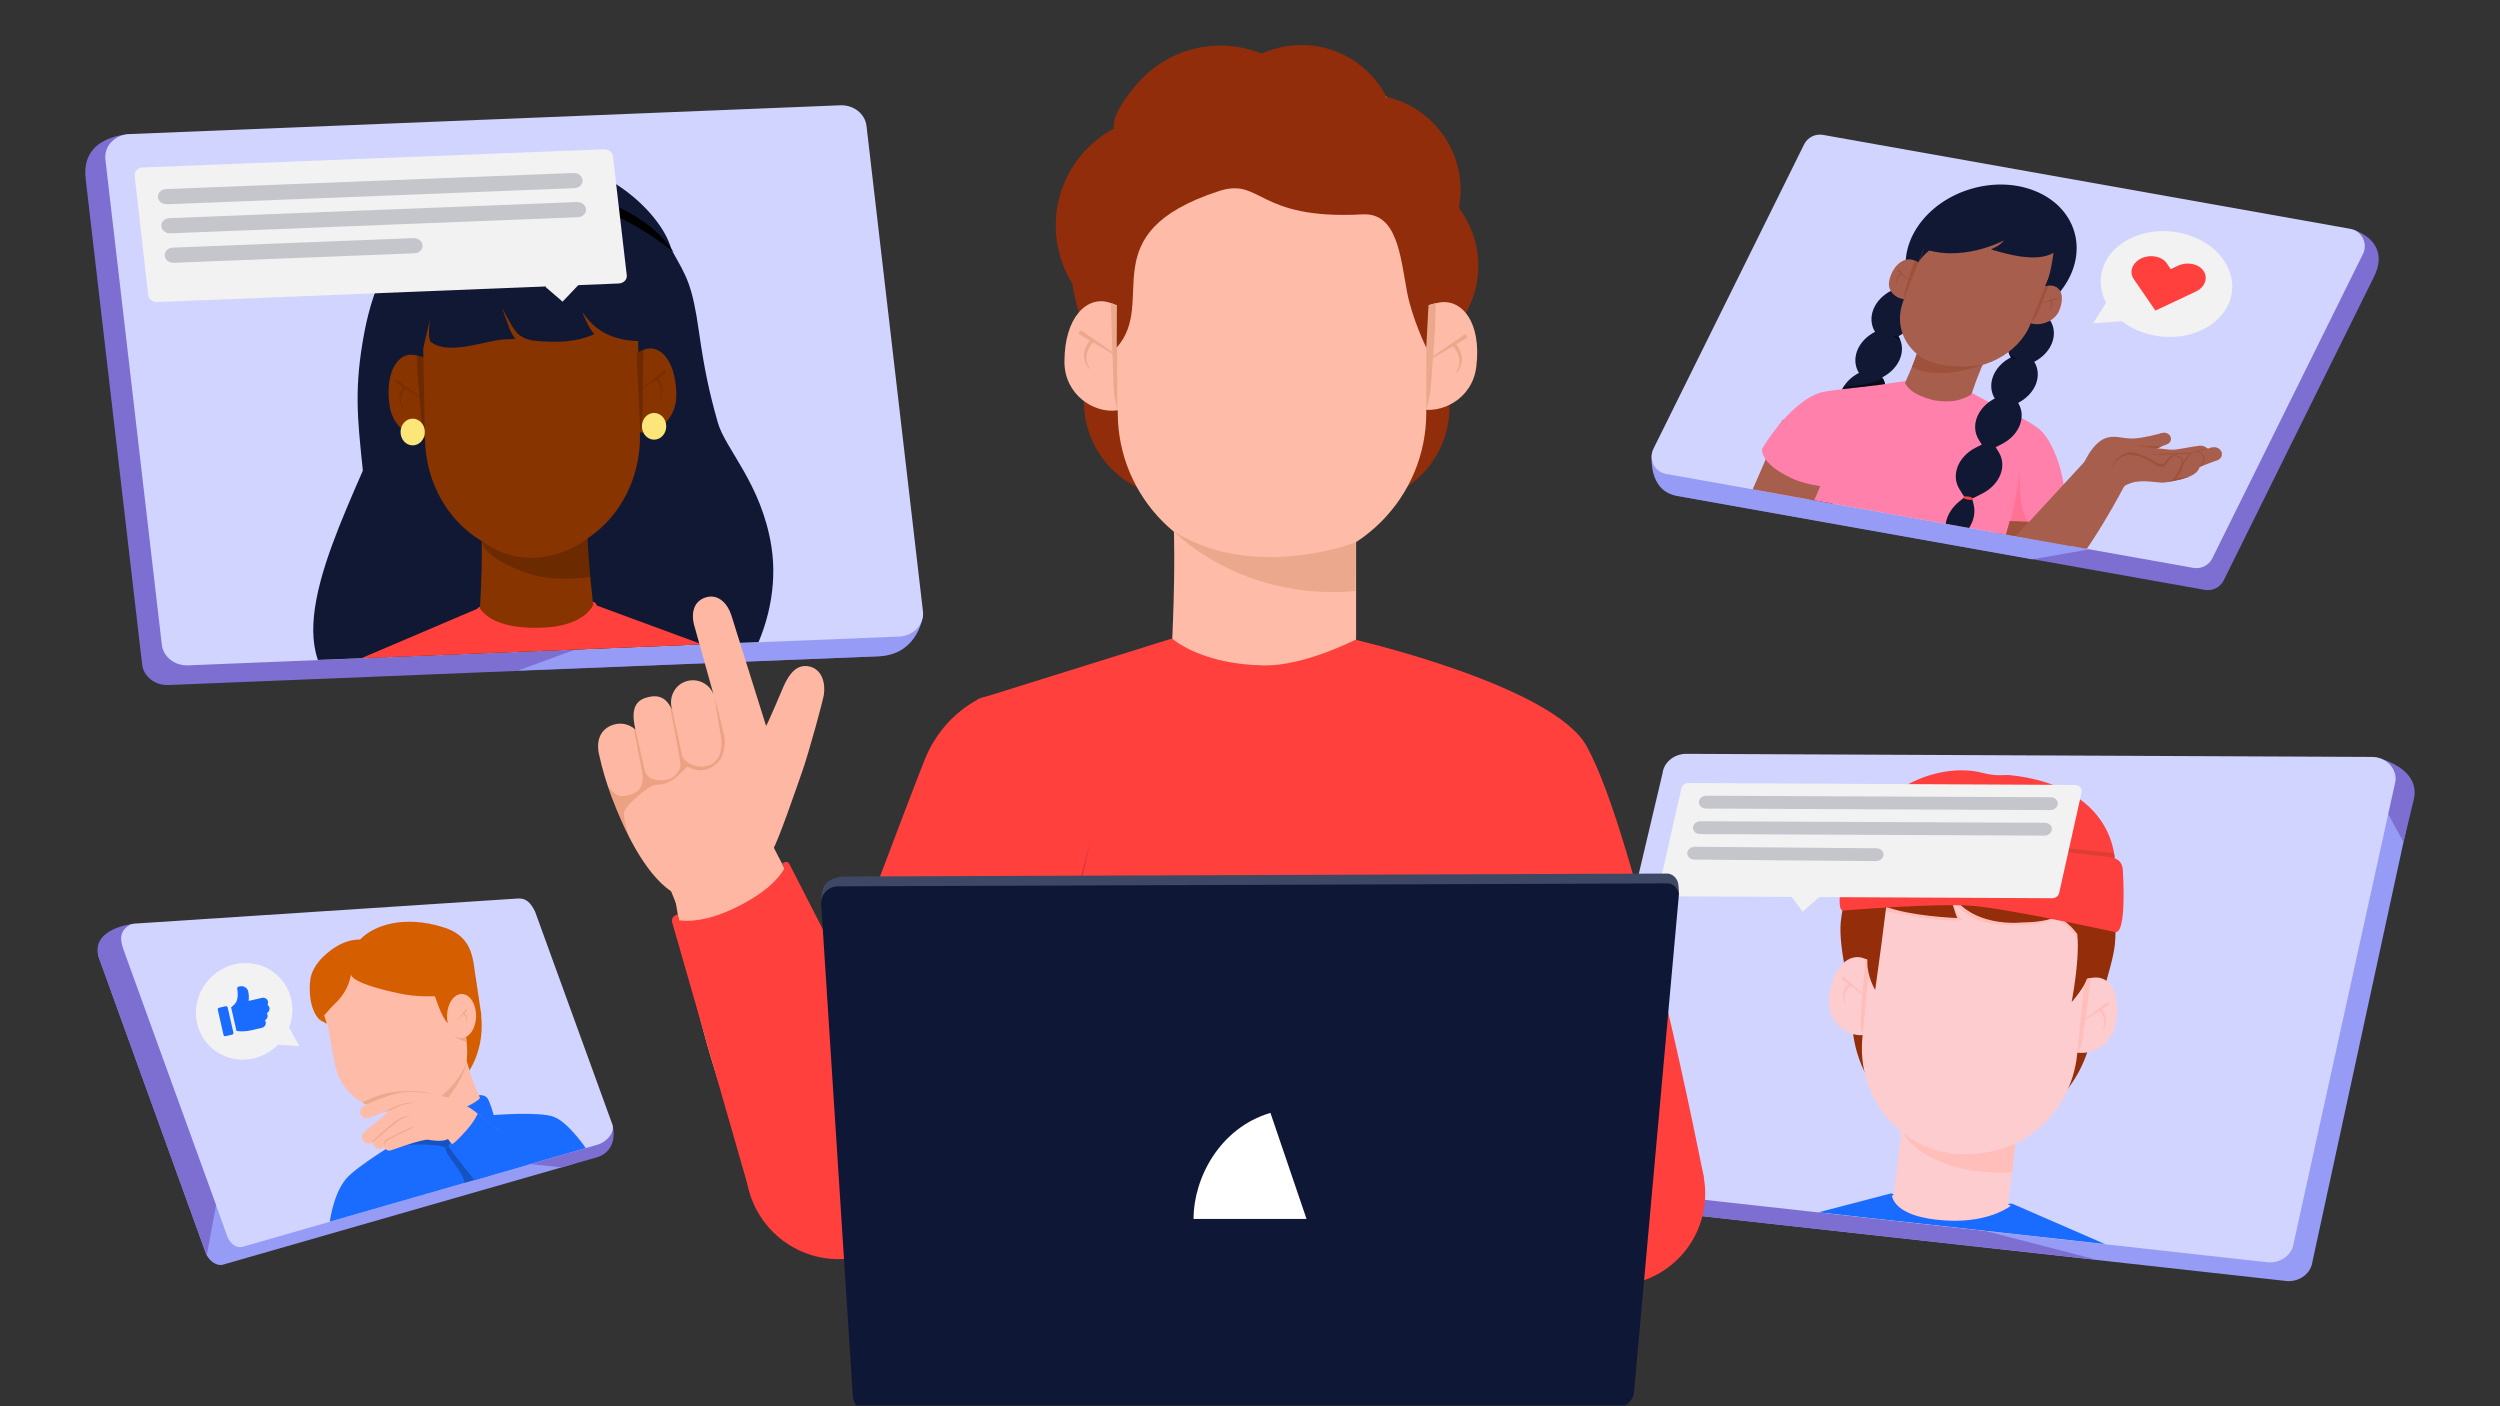
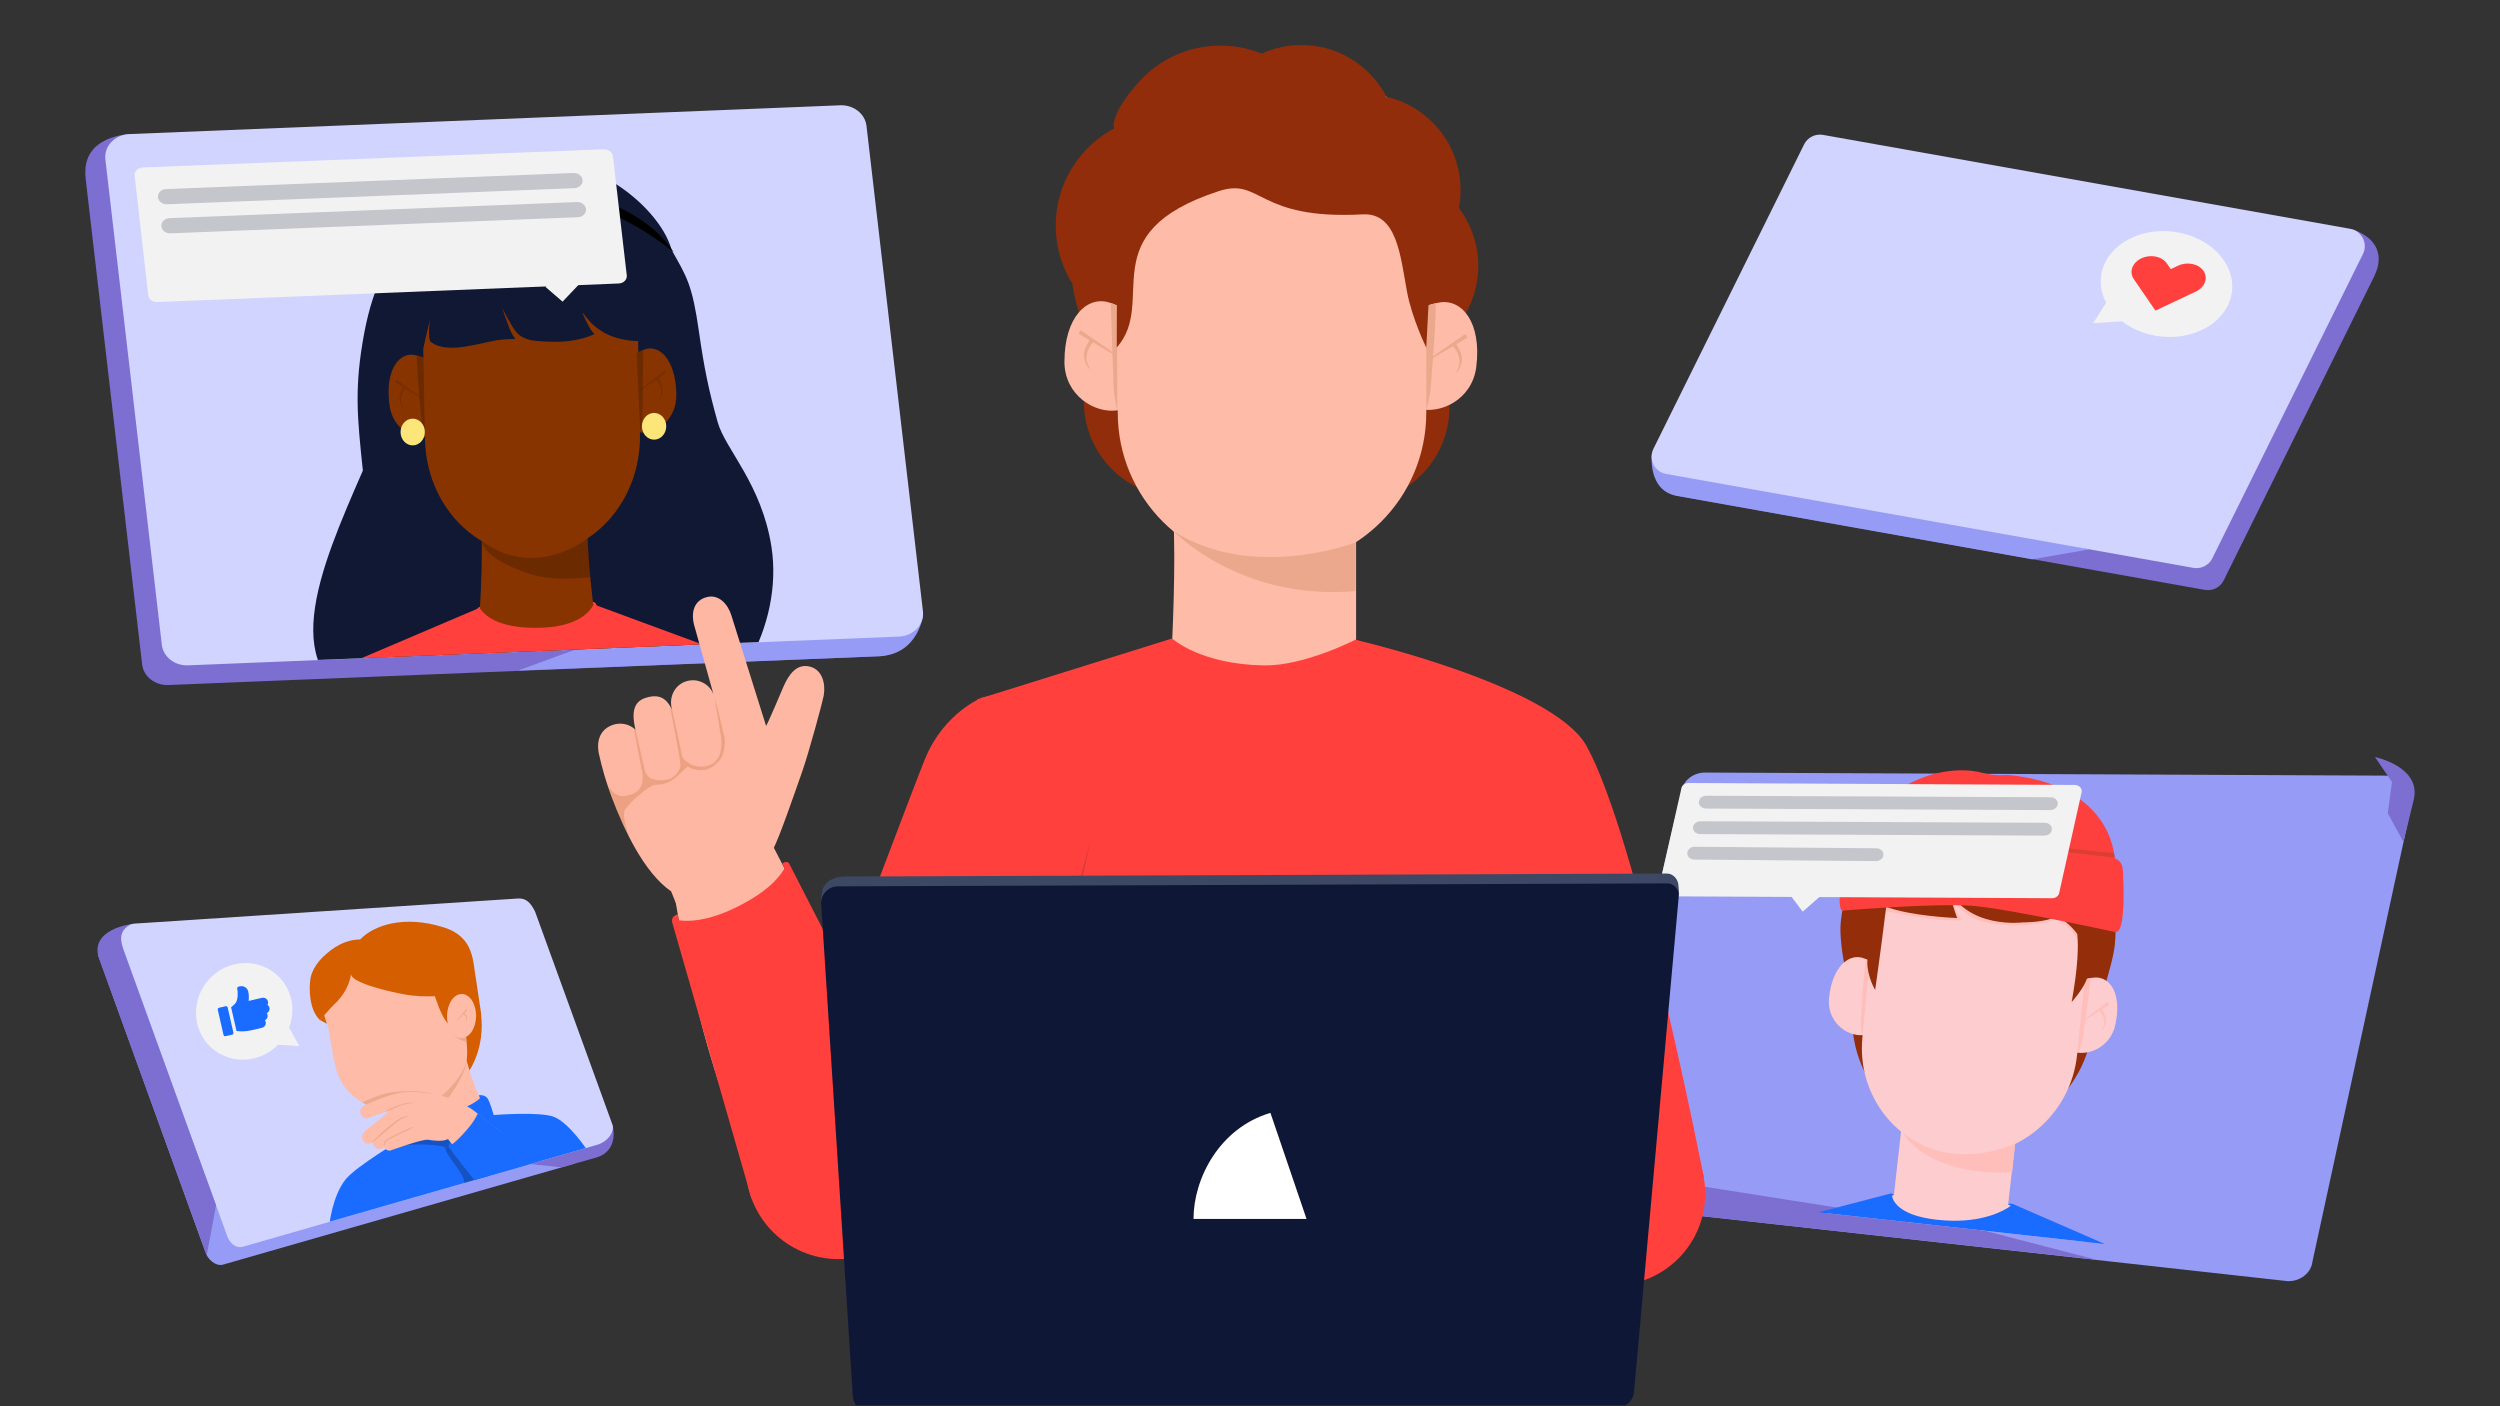
<svg xmlns="http://www.w3.org/2000/svg" id="Layer_4" viewBox="0 0 1335.06 750.97">
  <rect x="0" y="0" width="1335.06" height="750.97" fill="#333333" stroke="none" />
  <defs>
    <style>.cls-1{clip-path:url(#clippath);}.cls-2{fill:none;}.cls-2,.cls-3,.cls-4,.cls-5,.cls-6,.cls-7,.cls-8,.cls-9,.cls-10,.cls-11,.cls-12,.cls-13,.cls-14,.cls-15,.cls-16,.cls-17,.cls-18,.cls-19,.cls-20,.cls-21,.cls-22,.cls-23,.cls-24,.cls-25,.cls-26,.cls-27,.cls-28,.cls-29,.cls-30,.cls-31,.cls-32,.cls-33,.cls-34,.cls-35,.cls-36,.cls-37,.cls-38,.cls-39{stroke-width:0px;}.cls-40{opacity:.1;}.cls-3,.cls-4,.cls-5,.cls-6,.cls-41,.cls-39{opacity:.2;}.cls-3,.cls-9,.cls-14{fill:#101834;}.cls-4,.cls-20{fill:#ac5000;}.cls-5{fill:#603813;}.cls-6,.cls-31{fill:#ff403d;}.cls-7{opacity:.5;}.cls-42{clip-path:url(#clippath-1);}.cls-43{clip-path:url(#clippath-4);}.cls-44{clip-path:url(#clippath-3);}.cls-45{clip-path:url(#clippath-2);}.cls-9{opacity:.3;}.cls-10{fill:#f2f2f2;}.cls-11{fill:#3d4964;}.cls-12{fill:#196cff;}.cls-13{fill:#0f1736;}.cls-15{fill:#d1d4ff;}.cls-16{fill:#d4393b;}.cls-17{fill:#cfd2fc;}.cls-18{fill:#d55e00;}.cls-19{fill:#a85e4d;}.cls-21{fill:#9f523b;}.cls-22{fill:#912d0b;}.cls-23{fill:#969cf5;}.cls-24{fill:#7d6ed1;}.cls-25{fill:#873401;}.cls-26{fill:#fdb7a3;}.cls-27{fill:#ff80ab;}.cls-28{fill:#fde679;}.cls-29{fill:#932d0a;}.cls-30{fill:#fff;}.cls-32{fill:#fdacce;}.cls-33{fill:#fcccce;}.cls-34{fill:#ffbeba;}.cls-35{fill:#ed7fa9;}.cls-36{fill:#eca88c;}.cls-37{fill:#fd403d;}.cls-38{fill:#fdbba8;}</style>
    <clipPath id="clippath">
      <rect class="cls-2" x="-.1" y=".07" width="1335.23" height="750.38" />
    </clipPath>
    <clipPath id="clippath-1">
      <path class="cls-2" d="m480.04,339.86l-379.59,15.37c-7.13.29-13.28-4.52-14.03-10.97L56.27,85.21c-.82-7.03,5.05-13.23,12.83-13.55l379.59-15.37c7.13-.29,13.28,4.52,14.03,10.97l30.15,259.05c.82,7.03-5.05,13.23-12.83,13.55Z" />
    </clipPath>
    <clipPath id="clippath-2">
-       <path class="cls-2" d="m1255.09,122.19l-281.57-50.16c-4.12-.73-8.23,1.34-10.09,5.09l-80.46,162.53c-2.78,5.63.61,12.35,6.79,13.45l281.57,50.16c4.12.73,8.23-1.34,10.09-5.09l80.46-162.53c2.78-5.63-.61-12.35-6.79-13.45Z" />
+       <path class="cls-2" d="m1255.09,122.19l-281.57-50.16c-4.12-.73-8.23,1.34-10.09,5.09l-80.46,162.53c-2.78,5.63.61,12.35,6.79,13.45c4.12.73,8.23-1.34,10.09-5.09l80.46-162.53c2.78-5.63-.61-12.35-6.79-13.45Z" />
    </clipPath>
    <clipPath id="clippath-3">
      <path class="cls-2" d="m850.85,634.07l360.71,39.99c6.79.27,12.63-4.3,13.35-10.43l28.69-246.46c.78-6.69-4.81-12.59-12.2-12.89l-340.23-1.65c-6.79-.27-12.63,4.3-13.35,10.43l-49.17,208.12c-.78,6.69,4.81,12.59,12.2,12.89Z" />
    </clipPath>
    <clipPath id="clippath-4">
      <path class="cls-2" d="m317.41,611.78l-187.68,53.95c-4.53,1.52-7.82-2.97-8.91-6.97l-56.73-156.95c-.52-4.47,3.21-8.41,8.15-8.61l203.69-13.35c4.53-.18,7.02,1.18,9.78,6.95l41.5,114.27c.87,3.99-2.94,9.07-9.79,10.7Z" />
    </clipPath>
  </defs>
  <g class="cls-1">
    <path class="cls-24" d="m469.53,350.45l-379.59,15.37c-7.13.29-13.28-4.52-14.03-10.97L45.76,95.66c-.82-7.03,5.05-13.24,12.83-13.55l379.59-15.37c7.13-.29,13.28,4.52,14.03,10.97l30.15,259.2c.82,7.03-5.05,13.24-12.83,13.55Z" />
    <path class="cls-24" d="m69.09,71.66s-25.16.65-23.43,22.2l23.43-22.2Z" />
    <path class="cls-23" d="m492.89,327.65c.45.06-2.11,21.91-23.36,22.8l-192.93,7.65,31.35-11.46,184.94-18.99Z" />
    <path class="cls-15" d="m480.04,339.94l-379.59,15.37c-7.13.29-13.28-4.52-14.03-10.97L56.27,85.15c-.82-7.03,5.05-13.24,12.83-13.55l379.59-15.37c7.13-.29,13.28,4.52,14.03,10.97l30.15,259.2c.82,7.03-5.05,13.24-12.83,13.55Z" />
    <g class="cls-42">
      <path class="cls-14" d="m355.65,390.66c35.76-8.98,62.91-56.38,56.32-98.67-5.22-33.53-24.6-52.07-28.65-66.35-4.94-17.41-7.41-29.94-9.98-47.96-3.66-25.74-6.46-29.63-14.66-44.13-6.71-25.45-52.12-58.05-75.39-40.09-.04.06-.11-.07-.15,0-20.35-10.41-46.73,3.06-59.32,19.23-6.56,8.43-14.61,25.79-14.61,25.79,0,0-9.44,11.39-14.66,39.18-5.54,29.47-3.71,45.53-.77,73.64-23.05,52.84-48.56,110.84,6.28,126.33-.55,2.44,155.58,13.01,155.58,13.01Z" />
      <ellipse class="cls-14" cx="283.91" cy="172.83" rx="67.47" ry="74.27" />
      <path class="cls-8" d="m269.14,107.36s-30.37.64-59.56,31.05c0,0,17.06-28.61,58.92-36.74l.64,5.69Z" />
      <path class="cls-8" d="m297.18,106.77l.36-5.82s43.92,5.31,62.25,33.8c0,0-30.81-26.48-62.62-27.98Z" />
      <path class="cls-25" d="m255.7,135.77h-.09c-17.23,2.45-30.22,18.76-29.84,38.26l1.18,60.56c.68,34.89,26.93,62.57,58.63,61.82h0c31.7-.75,56.85-29.65,56.17-64.54l-1.27-64.79c-.36-18.39-14.2-32.98-30.91-32.59l-53.89,1.28Z" />
      <path class="cls-25" d="m361.19,210.52c.26,13.57-10.72,21.63-19.45,20.35-8.73-1.27-13.5-8.49-11.88-21.95,1.62-13.46,5.89-19.24,14.25-22.29,8.1-2.95,16.73,5.51,17.08,23.89Z" />
      <path class="cls-25" d="m207.97,216.21c1.77,13.44,13.81,19.39,22.23,16.55,8.42-2.84,12.05-10.82,8.44-23.81-3.61-12.98-8.69-17.91-17.39-19.41-8.43-1.44-15.68,8.47-13.28,26.66Z" />
      <g class="cls-40">
        <path class="cls-8" d="m351.65,201.95c1.15,2.1,3.79,5.57.89,10.86l-.62,1.11h0l.2-1.18c2.61-4.75-1.33-9.75-1.76-9.9l-8.01,5.48-.24-.43,12.53-9.96c.46-.34,1.21,1.14.81,1.43l-3.79,2.59Z" />
      </g>
      <path class="cls-39" d="m343.49,186.86c-1.14.42-2.54,1.19-3.53,1.72l1.97,42.46.57-3.62c.38-2.44.59-4.91.62-7.38l.24-21.29.13-11.89Z" />
      <g class="cls-40">
        <path class="cls-8" d="m215.23,206.77c-1.07,2.15-3.57,5.74-.46,10.89l.66,1.08h0l-.24-1.16c-2.79-4.62.94-9.8,1.37-9.98l8.22,5.1.22-.44-12.91-9.35c-.47-.32-1.17,1.2-.75,1.46l3.89,2.41Z" />
      </g>
      <path class="cls-39" d="m222.53,189.8c1.53.32,2.56.63,3.57,1.12l.83,42.49-.87-3.21c-.48-2.42-.99-4.86-1.11-7.34l-1.84-21.63-.57-11.43Z" />
      <path class="cls-14" d="m342.29,182.19c-19.47-.1-27.05-9.54-31.08-15.27l-.03-.03s-.28.14,1.44,3.74c1.23,2.6,2.87,5.91,4.78,7.73,0,0-6.97,3.82-18.65,4.1-10.33.24-15.5-.87-15.5-.87-8.15-2.03-9.06-6.36-14.96-16.81l-.09-.16s2.24,6.61,3.85,10.71c.97,2.47,2.25,4.47,3.1,5.69h0s-4.12.14-4.12.14c-.71.02-1.61.08-2.64.16-10.4.81-28.92,8.71-38.51,1.13-1.62-2.4-.27-11.95-.27-11.95l-3.61,15.7-3.87-16.81h-.01s7.26-40.31,7.26-40.31l104.06-2.56,16.62,39.84-7.79,15.83Z" />
      <path class="cls-28" d="m297.16,106.69s-3.54-1-14.02-.76-14.01,1.43-14.01,1.43c0,0-.57-1.27-.92-5.95-.27-3.7.69-5.78.69-5.78,0,0,6.34-3.03,13.96-3.21,6.17-.15,14.06,2.2,14.06,2.2,0,0,.86,3.62.93,5.64.18,4.96-.69,6.44-.69,6.44Z" />
      <ellipse class="cls-28" cx="349.3" cy="227.65" rx="6.49" ry="7.14" />
      <ellipse class="cls-28" cx="220.39" cy="230.7" rx="6.49" ry="7.14" />
      <path class="cls-25" d="m198.27,354.02l57.97-28.44.02-.37c.89-13.83,1.21-27.7.94-41.58l-.41-21.37,56.3,1.88.17,8.46c.33,17.1,1.55,34.16,3.64,51.09l59.84,23.7-178.47,6.62Z" />
      <path class="cls-39" d="m257.32,288.98s-.42,8.88,25.67,17.54c13.31,4.42,32.31,1.63,32.31,1.63l-1.52-20.63s-27.47,22.43-56.46,1.46Z" />
      <path class="cls-31" d="m254.82,325.14l-70.08,29.86,199.13-7.6-65.15-24.04s-.59-2-2.15-1.93c.02-.09.18,1.52.27,1.67-2.1,3.75-8.45,11.95-29.74,12.17-22.63.23-28.53-7.45-30.71-10.21-.1-.16.02-.98,0-1-1.05.17-1.57,1.08-1.57,1.08Z" />
    </g>
    <path class="cls-24" d="m1261.19,133.94l-281.57-50.16c-4.12-.73-8.23,1.34-10.09,5.09l-80.46,162.53c-2.78,5.63.61,12.35,6.79,13.45l281.57,50.16c4.12.73,8.23-1.34,10.09-5.09l80.46-162.53c2.78-5.63-.61-12.35-6.79-13.45Z" />
    <path class="cls-23" d="m882.11,242.83s-2.24,19.36,13.57,22.01l189.49,33.84,30.54-5.3-225.8-47.79-7.8-2.76Z" />
    <path class="cls-24" d="m1268.56,145.86s8.44-15.89-12.04-23.3l.17,11.91,11.87,11.4Z" />
    <path class="cls-15" d="m1255.09,122.19l-281.57-50.16c-4.12-.73-8.23,1.34-10.09,5.09l-80.46,162.53c-2.78,5.63.61,12.35,6.79,13.45l281.57,50.16c4.12.73,8.23-1.34,10.09-5.09l80.46-162.53c2.78-5.63-.61-12.35-6.79-13.45Z" />
    <g class="cls-45">
      <path class="cls-14" d="m1077.98,197.43l8.14-4.11c9.51-4.8,13.42-14.76,8.72-22.24l-4.02-6.4-8.14,4.11c-9.51,4.8-13.42,14.76-8.72,22.24l4.02,6.4Z" />
      <path class="cls-14" d="m1005.44,183.78l8.19-4.14c9.49-4.79,13.38-14.72,8.69-22.17l-4.05-6.44-8.19,4.14c-9.49,4.79-13.38,14.72-8.69,22.17l4.05,6.44Z" />
      <path class="cls-14" d="m996.84,205.72l8.19-4.14c9.49-4.79,13.38-14.72,8.69-22.17l-4.05-6.44-8.19,4.14c-9.49,4.79-13.38,14.72-8.69,22.17l4.05,6.44Z" />
      <path class="cls-14" d="m988.24,227.66l8.19-4.14c9.49-4.79,13.38-14.72,8.69-22.17l-4.05-6.44-8.19,4.14c-9.49,4.79-13.38,14.72-8.69,22.17l4.05,6.44Z" />
      <path class="cls-13" d="m977.9,254.02l14.1-7.12c6.22-3.14,8.78-9.65,5.7-14.54l-6.97-11.09-14.1,7.12c-6.22,3.14-8.78,9.65-5.7,14.54l6.97,11.09Z" />
      <ellipse class="cls-14" cx="1063.31" cy="136.8" rx="46.28" ry="37.5" transform="translate(3.74 300.05) rotate(-16.09)" />
      <path class="cls-19" d="m1087.36,233.65l-36.01-18.23h0c2.8-9.55,5.35-16.31,9.72-25.58l1.85-3.94-35.61-7.92-2.7,8.1c-2.45,7.36-4.33,11.97-7.71,19.14l-1.61,3.4-41.64,3.62,52.44,19.49,61.27,1.9Z" />
      <path class="cls-19" d="m1052.44,118.31h-.05c-10.56-.98-21.32,4.95-24.86,13.98l-11,28.06c-6.34,16.17,3.69,32.12,22.4,35.64h0c18.71,3.52,39.01-6.73,45.35-22.9l11.77-30.02c3.34-8.52-1.94-16.93-11.8-18.79l-31.8-5.98Z" />
      <path class="cls-19" d="m1099.78,165.62c-2.47,6.29-10.45,8.66-15.32,7.01-4.87-1.65-6.27-5.56-2.72-11.57,3.55-6.01,7.16-8.15,12.65-8.54,5.31-.37,8.73,4.58,5.39,13.09Z" />
      <path class="cls-19" d="m1008.97,149.57c-1.56,6.41,4.34,10.62,9.82,10.34,5.48-.28,9.15-3.52,9.54-9.94.39-6.42-1.63-9.32-6.44-11.06-4.66-1.69-10.81,1.99-12.92,10.67Z" />
      <path class="cls-14" d="m1092.13,152.79c2.34,1.52,13.54-13.54,13.54-13.54h0s1.83-14.49,1.83-14.49l-65-18.87s-14.51,23.38-14.51,23.38c.39.15-3.77,2.41-3.36,2.58,21.99,9.33,45.5-3.47,45.5-3.47,0,0,.15.1-1.6,1.71-1.26,1.17-3.74,2.39-5.29,3.09,8.3,2.52,24.36,7.17,33.39,1.83,0,0-1.78,14.05-4.5,17.78Z" />
      <path class="cls-21" d="m1095.84,160.51c.27,1.11,1.15,3.03-1.58,5.11l-.58.43h0l.34-.52c2.44-1.87,1.11-4.65.88-4.78l-5.75,1.55-.06-.23,9.26-3.06c.33-.1.49.67.2.76l-2.72.73Z" />
      <path class="cls-21" d="m1093.98,152.56c-.75.05-1.04.12-1.72.24l-7.87,19.88s1.32-1.5,3.1-4.26c.98-1.52,6.49-15.86,6.49-15.86Z" />
      <path class="cls-21" d="m1015.04,146.1c-1.04.86-3.2,2.21-2.37,4.96l.18.58h0l.08-.57c-.74-2.47,2.44-4.4,2.73-4.43l3.83,3.35.22-.17-5.75-5.89c-.21-.2-.92.41-.72.58l1.81,1.59Z" />
-       <path class="cls-21" d="m1022.59,139.17c.83.33,1.38.6,1.88.95l-7.72,19.68s.15-2.46.38-3.6c1.33-6.42,5.46-17.03,5.46-17.04Z" />
      <path class="cls-21" d="m1020.98,196.03c1.12-2.37,2.64-7.06,2.64-7.06,0,0,8.48,9.43,35.15,5.92,0,0-22.17,9.02-37.79,1.14Z" />
      <path class="cls-13" d="m969.01,276.71c9.4-4.32,14.56-13.3,12.31-21.43l-1.62-5.84-5.66,4.47c-7.88,6.22-9.99,15.78-5.03,22.8" />
      <path class="cls-35" d="m976.08,252.34l4.62.87s.23-.03.37-.38c.11-.29-.04-.46-.04-.46l-4.62-.87s-.2.07-.32.39c-.14.36,0,.45,0,.45Z" />
      <path class="cls-14" d="m1034.49,130.45s-7.66,5.28-10.02,9.67l4.52-11.53,5.51,1.86Z" />
      <path class="cls-19" d="m1108.43,307.89l-11.31-64.31-34.82,1.57c-3.48,23.07,11.13,70.29,11.13,70.29l35-7.56Z" />
      <path class="cls-27" d="m942.09,275.45l29.94-65.31,45.65-6.7-.47.94c2.58,4.84,7.73,7.36,15.94,9.49h0c9.14,1.28,14.06-.02,19.58-3.16l.32-.88,34.17,18.42-22.03,79.04" />
      <path class="cls-19" d="m954.16,305.86c4.14-18.17,32.1-77.4,32.1-77.4l-34.14-4.31-2.6,3.79c-7.41,23.45-28.19,60.37-32.05,85.04" />
      <path class="cls-27" d="m1058.29,277.69l5.38-61.5s21.55,8.08,27.43,14.98c7.16,8.4,13.08,28.02,10.73,37.21-1.02,1.71,1.72,7.17-16.35,10.31l-27.19-1Z" />
      <path class="cls-27" d="m977.78,260.22l23.56-54.37s-21.32,2.16-28.19,3.51c-17.23,4.61-32.06,30.17-32.06,30.17,0,0-2.27,7.52,16.03,16.03,8.48,3.94,20.66,4.66,20.66,4.66Z" />
      <path class="cls-14" d="m1069.38,219.37l8.14-4.11c9.51-4.8,13.42-14.76,8.72-22.24l-4.02-6.4-8.14,4.11c-9.51,4.8-13.42,14.76-8.72,22.24l4.02,6.4Z" />
      <path class="cls-14" d="m1060.78,241.31l8.14-4.11c9.51-4.8,13.42-14.76,8.72-22.24l-4.02-6.4-8.14,4.11c-9.51,4.8-13.42,14.76-8.72,22.24l4.02,6.4Z" />
      <path class="cls-14" d="m1050.44,267.67l8.14-4.11c9.51-4.8,13.42-14.76,8.72-22.24l-4.02-6.4-8.14,4.11c-9.51,4.8-13.42,14.76-8.72,22.24l4.02,6.4Z" />
      <path class="cls-14" d="m1041.55,290.36c9.4-4.32,14.56-13.3,12.31-21.43l-1.62-5.84-5.66,4.47c-7.88,6.22-9.99,15.78-5.03,22.8" />
      <path class="cls-31" d="m1048.62,265.98l.03.02c1.27.79,2.91,1.1,4.59.85h0s.23-.03.37-.38c.11-.29-.04-.46-.04-.46l-.48-.24c-1.02-.52-2.24-.75-3.5-.67l-.64.04s-.2.07-.32.39c-.14.36,0,.45,0,.45Z" />
      <path class="cls-6" d="m1083.53,278.79c-6.01-5.29-4.87-27.05-4.87-27.05,0,0-3,22.18-5.39,26.6" />
      <path class="cls-7" d="m1006.71,205.03c-.12-.49-.68-2.2-1.14-2.87,0,0-7.84,3.97-20.92,4.21-.19.16-.44.63-.78,1.44,0,0,17.83-1.78,22.84-2.78Z" />
      <path class="cls-7" d="m1013.73,179.41s-1.47.47-3.78-.44c0,0,3.85,2.49,4.9,2.64,0,0-.73-1.6-1.12-2.21Z" />
      <path class="cls-7" d="m1072.57,188s.17,1.28,1.26,2.88c2.14,1.01,4.62,1.04,4.62,1.04,0,0-4.33-.75-5.88-3.93Z" />
      <path class="cls-19" d="m1085.02,313.3c.78.2,1.76.37,2.87.47,4.15.36,8.14.8,11.96-2.75,15.22-14.13,34.74-51.76,34.74-51.76l-21.18-12.92-43.29,46.93" />
      <path class="cls-19" d="m1154.33,231.29s-10.93,3.12-16.47,2.89c-5.54-.24-8.86-1.87-13.52-.16-6.8,2.49-12.16,13.15-14.36,20.74l21.06,9.47,7.07-18.84,18.81-8.08-2.59-6.01Z" />
      <ellipse class="cls-19" cx="1155.78" cy="234.25" rx="3.18" ry="3.55" transform="translate(721.95 1330.83) rotate(-79.87)" />
      <path class="cls-19" d="m1179.96,243.34c.72-2.96-2.16-5.74-5.49-5.31-4.86.63-3.48.6-8.34,1.35-2.46.38-3.81.78-6.28.79-1.71.01-8.6-1.05-10.95-.77l-7.43,4.36,11.81,6.91,26.67-7.33h0Z" />
      <ellipse class="cls-19" cx="1182.49" cy="242.38" rx="3.6" ry="4.02" transform="translate(735.97 1363.83) rotate(-79.87)" />
      <path class="cls-19" d="m1183.86,245.82l-10.31,3.93-20.26.92-9.2-6.09s22.38-2.67,25.68-2.21l11.29-3.41,2.8,6.86Z" />
      <ellipse class="cls-19" cx="1172.69" cy="244.94" rx="3.6" ry="4.02" transform="translate(725.36 1356.29) rotate(-79.87)" />
      <path class="cls-19" d="m1176.53,246.08l-2.48,4.69c-1.41,2.68-5.94,4.59-9.27,4.64l-6.91-.09-10.65-9.34,17.44,1.85c.8.03,1.53-.33,1.93-.94l2.67-3.93,7.27,3.12Z" />
      <ellipse class="cls-19" cx="1161.57" cy="246.89" rx="3.21" ry="3.58" transform="translate(714.28 1346.94) rotate(-79.87)" />
      <path class="cls-19" d="m1156.86,247.8l1.62-2.64,6.51,2.74-2.6,5.37c-1.45,3-4.87,4.77-8.54,4.43l-5.94-.55c-2.65-.25-5.3-.16-7.89.25h0c-4.03.98-6.75,2.39-8.05,4.89-.03.05-.89,1.89-.9,1.94l-7.61-3.34s4.52-20.29,14.84-17.55c0,0,5.26-.34,13.29,5.32,1.75,1.23,4.24.84,5.29-.85Z" />
      <path class="cls-21" d="m1167.59,244.25c.26-.35,1.13-1.46,1.5-1.87l-15.42.45c-2.02-.07-4.04.01-6.03.25l-.83.1c5.54-1.31,22.71-1.44,22.71-1.44,1.37-.48,7.41-1.9,9.27-2.28l.15.15-5.16,1.57c.63.21,1.8.63,2.46,1.36,1.1,1.47,1.2,2.13.99,3-.2.87-1.15,3.24-1.15,3.24l-1.2.46c.07-.12.87-1.66,1.39-2.81.44-.98.44-2.13-.14-3.09-.28-.46-.7-.92-1.34-1.3-1.02-.6-2.78-.71-3.87-.32-.31.11-.63.22-.85.43-.17.15-.38.46-.38.46,0,0-1.1,1.52-2.06,2.83-.65.88-1.22,1.66-1.35,1.8l-.61,1.94c-.44,1.4-1.01,2.77-1.75,4.05-.64,1.12-1.15,1.7-1.66,2.04l-2.75,1c2.63-1.34,5.49-8.37,5.49-8.37l.06-.36c.1-.58.07-1.19-.13-1.76-.13-.35-.32-.72-.6-1-.84-.8-1.45-.94-2.17-1.12-1.16-.29-2.59-.25-5.29,4.14-.61,1-1.46,1.42-2.33,1.51-1.03.11-2.08-.18-2.93-.76-5.74-3.86-8.34-4.75-12.36-5.44-4.18-.71-6.44.97-8.19,2.29-1.76,1.31-3.72,5.03-3.72,5.03l.27-.84c1.16-3.56,4.04-6.48,7.93-7.66.91-.27,1.76-.43,2.43-.39,2.67.15,5.67,1.26,8.78,2.71l5.25,2.96c1.01.56,2.21.67,3.31.37,0,0,.02,0,.02,0,.51-.14,1.17-1.21,1.41-1.57.58-.87.89-1.24,1.47-1.76,1.01-.92,1.97-1.49,4.01-1.07,2.81.57,3.24,2.13,3.32,2.36.13.45.18.86.25,1.14l1.8-2.43Z" />
      <path class="cls-21" d="m1151.94,239.47l2.25-1.01c-2-.31-6.8-.11-10.52-.38-2.25-.16-3.27-.14-3.27-.14,0,0,3.9.62,5.2.82.74.11,2.21.27,4.87.59.76.09,1.47.13,1.47.13Z" />
      <path class="cls-19" d="m1156.39,257.59s8.21-1.12,12.83-3.11c0,0-4.63.91-8.26.8,0,0-2.55,2.01-4.56,2.31Z" />
      <path class="cls-21" d="m1156.39,257.59s8.21-1.12,12.83-3.11c0,0-4.63.91-8.26.8,0,0-2.55,2.01-4.56,2.31Z" />
      <polygon class="cls-21" points="1083.24 278.79 1076.24 286.34 1071.24 285.63 1073.27 278.34 1083.24 278.79" />
    </g>
    <path class="cls-10" d="m1185.57,136.4c-11.27-13.14-33.21-16.96-49.01-8.52-13.76,7.34-18.32,21.55-11.83,33.78l-6.94,10.93,15.43-1.02c11.97,9.3,30.38,11.25,44.13,3.9,15.8-8.44,19.47-25.93,8.21-39.07Z" />
    <path class="cls-31" d="m1151.04,165.86l-11.57-16.85c-2.62-3.82-.78-8.77,4.1-11.07,4.88-2.3,10.97-1.07,13.59,2.75l2.08,3.03,3.88-1.83c4.88-2.3,10.97-1.07,13.59,2.75,2.62,3.82.78,8.77-4.1,11.07l-21.57,10.15Z" />
    <path class="cls-23" d="m860.85,644.15l360.71,40c6.79.27,12.63-4.3,13.35-10.44l53.51-246.6c.78-6.69-4.81-12.6-12.2-12.89l-365.05-1.65c-6.79-.27-12.63,4.3-13.35,10.44l-49.17,208.25c-.78,6.69,4.81,12.6,12.2,12.89Z" />
    <path class="cls-24" d="m1268.27,404.28s24.9,5.13,20.74,22.74l-5.51,22.66-8.37-15.41,2.24-16.67-9.09-13.32Z" />
    <path class="cls-24" d="m838.63,622.46c-.43.06,2.01,20.85,22.23,21.7l258.79,28.59-59.54-15.42-221.48-34.87Z" />
-     <path class="cls-15" d="m850.85,634.15l360.71,40c6.79.27,12.63-4.3,13.35-10.44l54.34-246.6c.78-6.69-4.81-12.6-12.2-12.89l-365.88-1.65c-6.79-.27-12.63,4.3-13.35,10.44l-49.17,208.25c-.78,6.69,4.81,12.6,12.2,12.89Z" />
    <g class="cls-44">
      <path class="cls-29" d="m1129.37,504.52c-1.24,12.1-11.28,39.6-11.63,42.99-3.69,35.96-35.4,62.74-70.83,59.79-35.43-2.94-61.17-34.49-57.49-70.46.15-1.47-7.88-30.09-6.41-44.48,4.2-41.03,40.37-71.56,80.79-68.21,40.41,3.36,69.77,39.34,65.57,80.37Z" />
      <polygon class="cls-33" points="1036.53 664.93 941.08 657.27 1011.38 638.16 1017.15 587.01 1078.4 589.82 1072.4 643.23 1133.5 673.26 1036.53 664.93" />
      <path class="cls-33" d="m1087.86,470.37h.09c17.05,3.32,28.83,19.15,26.99,37.1l-5.71,55.77c-3.29,32.13-31.62,56.05-63.27,53.42h0c-31.65-2.63-54.65-30.81-51.36-62.94l6.11-59.66c1.73-16.94,16.67-29.54,33.35-28.16l53.81,4.47Z" />
      <path class="cls-33" d="m976.75,532.84c-1.28,12.5,9.1,20.6,17.94,19.95,8.83-.64,14.14-7.01,13.53-19.52-.62-12.51-4.45-18.1-12.59-21.42-7.88-3.22-17.14,4.06-18.87,20.98Z" />
      <path class="cls-33" d="m1129.59,547.45c-2.78,12.28-15.26,17.04-23.47,13.9-8.21-3.13-11.24-10.72-6.66-22.47,4.58-11.75,10.03-15.99,18.85-16.83,8.54-.82,15.05,8.76,11.29,25.39Z" />
      <path class="cls-34" d="m1002.95,486.43c-1.43-1.73,28.78,6.49,44.9,4.88-2.81-2.9-3.27-5.5-4.85-9.82,0,0,6.52,8.58,17.09,11,12.9,2.95,32.87,1.81,37.55-2.17,0,0-7.77-3.46-9.01-5.1,0,0,11.66,5.81,16.87,11.05,5.21,5.24,8.84,17.05,8.84,17.05,0,0,0-6.5-3.18-11.82-3.18-5.32-15.85-26.22-15.85-26.22l-83.21-12.44-9.15,23.6Z" />
      <path class="cls-29" d="m1088.77,483.48c-1.19-.88-2.28-1.85-3.23-3.01.32.3,1.63,1.51,3.23,3.01Z" />
-       <path class="cls-34" d="m986.94,525.52c-1.31,1.87-4.21,4.9-1.7,9.96l.54,1.06h0l-.11-1.1c-2.25-4.54,2.05-8.91,2.5-9.02l7.6,5.54.27-.38-11.79-9.95c-.43-.34-1.3.98-.91,1.26l3.6,2.62Z" />
      <path class="cls-34" d="m1122.37,539.03c1.19,1.92,3.89,5.09,1.07,10.02l-.6,1.03h0l.18-1.09c2.54-4.42-1.49-8.99-1.93-9.13l-7.94,5.17-.25-.39,12.4-9.37c.45-.32,1.24,1.04.83,1.31l-3.76,2.45Z" />
      <path class="cls-34" d="m996.23,512.11c1.11.45,1.33.54,2.28,1.09l-3.85,39.6s-.89-2.06-.98-5.93c-.14-6.36,2.55-34.76,2.55-34.75Z" />
      <path class="cls-34" d="m1116.53,522.31c-1.18.28-2.19.36-3.23.76l-3.99,39.22s1.59-1.69,2.39-5.49c1.3-6.25,4.84-34.49,4.84-34.49Z" />
      <path class="cls-34" d="m1016.29,605.15s12.23,22.86,58.23,20.96l1.66-15.43s-32.25,15.97-59.89-5.53Z" />
      <path class="cls-29" d="m1002.12,454.59l-4.93,59.03c-.02,8.34,4.2,15,4.2,15,2.58-18.11,4.91-36.48,5.88-44.36,6.47,2.43,15.26,3.9,22.75,4.77,8.42.99,15.2,1.22,15.2,1.22-.78-1.32-5.35-16.78-5.35-16.78,10.55,23,40.43,19.1,40.43,19.1,0,0,8.81.17,15.69-2.13-1.08-1.19-4.55-4.47-7.21-6.95,5.72,4.19,13.69,6.06,20.54,15.28.66,6.47.4,17.57-3,36.34,0,0,7.38-8.23,8.31-13.28.84-10.23,10.11-37.35,12.45-37.61l-124.96-29.63Zm83.42,25.88c.32.3,1.63,1.51,3.23,3.01-1.19-.88-2.28-1.85-3.23-3.01Z" />
      <path class="cls-12" d="m1009.65,637.36c.3-.08.62-.04.88.12.36.22.84.53.86.69,0,0-1,.28-1.08.3.55,3.02,4.12,11.72,28.32,13.27,20.46,1.31,31.76-5.32,35.24-7.82.02.03-1.48-.7-1.47-.72.62-.9,2.64-.2,2.64-.2l67.43,29.36-212.97-14.1,80.14-20.9Z" />
      <path class="cls-37" d="m1129.4,497.71s-59.27-12.9-77-14.05c-20.68-1.34-68.53,2.64-68.53,2.64-4.58-2,3.01-31.75,3.01-31.76.65-3.17,2.45-5.43,4.84-6.59,14.79-31.88,48.09-40.08,66.43-35.35,8.6,2.22,12.06,1.04,14.79,1.31,33.51,3.29,53.64,20.24,56.44,44.49,3.01,1.06,4.42,3.66,4.34,7.87,0,0,2.14,33.26-4.32,31.44Z" />
      <path class="cls-5" d="m991.73,447.95s5.09-10.45,7.66-12.36c0,0,69.11,14.92,129.31,19.92-.17-.17,1.03,1,.63,2.52,0,0-125.57-15.52-137.6-10.09Z" />
    </g>
    <path class="cls-10" d="m889.31,478.65l206.38,1.02c2.13.08,3.84-1.34,4.06-3.24l11.96-53.7c.12-1.88-1.51-3.46-3.64-3.55l-206.19-1.04c-2.13-.08-3.94,1.37-4.06,3.24l-12.15,53.72c-.12,1.88,1.51,3.46,3.64,3.55Z" />
    <polygon class="cls-10" points="962.69 486.84 971.9 478.77 965.65 473.61 956.55 478.69 962.69 486.84" />
    <path class="cls-3" d="m911.04,431.79l183.89.81c2.14,0,3.92-1.52,3.97-3.41h0c.05-1.89-1.64-3.43-3.79-3.44l-183.89-.81c-2.14,0-3.92,1.52-3.97,3.41h0c-.05,1.89,1.64,3.43,3.79,3.44Z" />
    <path class="cls-3" d="m907.9,445.42l183.89.81c2.14,0,3.92-1.52,3.97-3.41h0c.05-1.89-1.64-3.43-3.79-3.44l-183.89-.81c-2.14,0-3.92,1.52-3.97,3.41h0c-.05,1.89,1.64,3.43,3.79,3.44Z" />
    <path class="cls-3" d="m904.83,459.04l97.01.81c2.14,0,3.92-1.52,3.97-3.41h0c.05-1.89-1.64-3.43-3.79-3.44l-97.01-.81c-2.14,0-3.92,1.52-3.97,3.41h0c-.05,1.89,1.64,3.43,3.79,3.44Z" />
    <path class="cls-23" d="m305.66,621.74l-186.76,53.66c-3.78.92-8.19-2.97-9.28-6.97l-57.23-158.3c-.52-4.47,1.11-6.31,6.05-6.51l201.47-13.39c4.53-.18,6.77,2.76,8.91,6.97l44.42,114.12c1.35,3.78-2.31,8.66-7.58,10.41Z" />
    <path class="cls-24" d="m327.06,600.69s4.11,13.5-8.51,17.44l-18.73,5.29-18.92-2.03s44.46-12.28,46.16-20.7Z" />
    <path class="cls-15" d="m319.46,611.18l-189.67,54.59c-4.38,1.2-7.74-2.74-8.84-6.74l-56.87-157.22c-.52-4.47,3.21-8.41,8.15-8.61l204.59-13.39c4.53-.18,6.77,2.76,8.91,6.97l41.31,113.74c1.35,3.78-2.31,8.9-7.58,10.65Z" />
    <path class="cls-24" d="m110.38,670.42l5.01-26.76s-47.55-130.79-49.11-135.27c-2.21-6.32-2.97-11.11,3.49-14.82,0,0-22.44,2.85-16.78,18.53l57.4,158.32Z" />
    <g class="cls-43">
      <path class="cls-38" d="m197.31,622.38l21.42-12.32c-1.62-8.47-3.85-17.86-5.65-26.03l36.22-19.09,1.41,6.62c2.45,10.03,12.43,28.38,12.43,28.38l19.39,3.65-85.22,18.79Z" />
      <path class="cls-18" d="m250.71,571.56s8.44-11.88,6.15-30.17l-13.55,4.97,7.39,25.21Z" />
      <path class="cls-36" d="m249.15,566.31s-1.43,14.61-34.12,27.07l6.56,13.31c.3,1.21,27.5-28.02,27.55-40.37Z" />
      <path class="cls-12" d="m213.22,600.35c.31-1.54,2.12-2.7,2.8-2.76-.04,0,.38,1.49.34,1.5,3.51-.34,12.2-.52,20.61-3.4,7.43-2.54,16.15-5.81,19.36-9.25-.04-.02-.58-1.5-.58-1.5.69-.33,3.28-.09,4.48,1.47,1.47,1.92,3.42,9.05,3.42,9.05,0,0,24.87-2.02,32.36,1.05,8.1,3.32,17.63,17.77,17.63,17.77l-137.88,40.86s1.48-16.54,9.01-25.56c5.81-6.96,29.51-21.05,29.51-21.05,0,0-1.48-6.12-1.07-8.17Z" />
      <path class="cls-9" d="m261.95,628.97s-2.1,1.53-15.53,5.23c6.45-3.5-9-16.62-8.66-21.55-7.93-2.49-22.98-1.03-22.98-1.03,0,0,5.21-3.12,14.22-4.7,6.73-1.18,13.68.81,14.55.23l18.41,21.82Z" />
      <path class="cls-38" d="m166.15,522.8l70.16-10.1s15,33.75,12.98,52.79c-1.29,9.02-11.61,18.14-11.61,18.14-4.72,4.37-10.73,7.49-17.28,8.95h0c-18.86,4.22-37.37-5.93-41.11-22.54h0c-1.11-4.52-2.79-13.41-3.88-21.02h0s-9.26-26.23-9.26-26.23Z" />
      <path class="cls-36" d="m195.47,589.86s-1.08-.48-1.98-1.15c0,0,8.82-4.56,15.96-5.42,14.67-1.77,21.57,1.02,21.57,1.02l-35.55,5.55Z" />
      <path class="cls-38" d="m267.83,604.79l-21.46,13.08-7.13-9.59c-2.58,1.52-7.97.84-10.57.38-3.08-.55-20.04,5.76-20.35,5.79-1.4.17-2.7-.68-3.11-1.99h0s-.88.95-2.12,1.09c-1.92.21-3.66-1.13-3.9-3.04-.02-.21-.03-.43-.01-.63-.16.14-1.4.79-1.9.85-1.92.24-3.66-1.12-3.9-3.04-.32-2.56,1.38-3.62,8.05-8.9,4.24-3.36,5.04-4.65,7.15-6-.05.01-12.24,4.34-12.24,4.34-1.7.52-3.78-1.16-3.98-3.12-.26-2.46,2.11-3.7,2.36-3.81,0,0,12.61-5.95,20.19-6.83,6.01-.69,18.53,0,29.11,4.61,10.69,5.23,7.77,4.57,23.8,16.8Z" />
      <path class="cls-36" d="m205.21,611.87c.24-1.99,1.51-2.77,1.9-3.03,1.89-1.26,13.96-6.93,14.11-7-1.26.17-2.49.54-3.64,1.09-3.3,1.57-10.2,4.94-11.27,5.67-1.33.91-1.38,2.49-1.24,3.22.02.09.14.55.14.65v-.59Z" />
      <path class="cls-36" d="m198.95,609.58c-.23.53-.62.77-.68.81,0,0,.91-.5.91-.5,0,0,12.94-11.24,14.7-12.1s5-2.06,5.2-2.13c-.19.03-3.84.71-5,1.35-5.15,2.83-14.98,12.24-15.13,12.57Z" />
      <path class="cls-36" d="m205.42,593.92l3.14-1.11c.32-.21,3.02-1.56,5.83-2.58,1.58-.57,6.8-1.42,7.16-1.5-.15,0-1.3.05-3.07.14-2,.11-9.27,2.1-13.07,5.05Z" />
      <path class="cls-12" d="m287.3,619.94l-32.65,11.91s-13.43-16.79-14.97-19.38c-.5-.84.52-2.02.9-2.26,0-.02.67.93.72.95,1.77-1.12,4.68-4,8.27-8.1,2.94-3.36,4.84-6.73,5.6-8.44l32.11,25.32Z" />
      <path class="cls-18" d="m232.24,532.01c-5.17.17-10.48.1-16.83-1.07-5.63-1.04-29.03-6.07-27.92-11.14,0,0-.54,8.87-9.02,16.55-1.66,1.5-7.55,8.44-7.55,8.44-6.05-5.62-5.92-17.37-5.14-22.11,0,0,.54-5.73,6.84-11.78,5.38-5.16,11.85-9.18,19.69-9.19,7.19-7.56,23.33-13.22,44.67-6.48,16.82,5.31,15.42,18.83,17.26,28.03l2.74,18.33c-.36,5.76-3.89,5.54-6.63,11.99l-3.69-10.2c-1.05,2.48-5.16,4.98-7.49,3.01-3.29-2.79-6.92-14.38-6.92-14.38Z" />
      <path class="cls-36" d="m249.2,556.35s-4.45-.81-6.6-3.39c0,0,3.1,1.52,6.23.04l.37,3.34Z" />
      <ellipse class="cls-38" cx="246.47" cy="542.55" rx="11.78" ry="7.76" transform="translate(-299.79 780.7) rotate(-89.12)" />
      <path class="cls-36" d="m247.97,541.03c.67.79,2.12,2,1.24,4.62l-.19.55h0v-.53c.79-2.35-1.35-4.09-1.56-4.11l-3.14,3.27-.14-.16,4.8-5.72c.18-.2.63.36.47.53l-1.49,1.55Z" />
      <polygon class="cls-18" points="174.55 546.71 170.92 544.78 173.02 541.95 174.55 546.71" />
      <path class="cls-10" d="m108.9,526.52c7.83-12.12,23.8-15.88,35.67-8.39,10.34,6.52,14.16,19.41,9.81,30.64l5.46,9.87-11.36-.73c-8.47,8.63-21.91,10.64-32.25,4.12-11.87-7.49-15.15-23.38-7.33-35.5Z" />
      <path class="cls-12" d="m121.57,537.99l3.08,13.5c.03.11.03.23,0,.34-.02.11-.06.22-.13.32-.06.1-.15.18-.25.25-.1.07-.21.12-.32.14l-3.51.81c-.12.03-.24.03-.35.01-.12-.02-.23-.06-.33-.12-.1-.06-.19-.14-.25-.23-.07-.09-.12-.2-.14-.31l-3.08-13.5c-.05-.22,0-.46.13-.65.13-.19.33-.33.57-.39l3.5-.81c.12-.03.24-.03.35-.02.12.02.23.05.33.11.1.06.19.14.26.23.07.09.12.2.15.31Zm21.43-3.52c-.23-.59-.67-1.08-1.25-1.37-.58-.29-1.25-.37-1.89-.21l-7.09,1.63c.23-1.73.15-3.49-.25-5.18-.23-.92-.82-1.7-1.66-2.19-.83-.49-1.84-.63-2.8-.41l-.69.16c-.23.06-.43.2-.56.39-.13.19-.17.43-.13.65.44,1.95.45,5.65-.71,7.43-.69.99-1.56,1.84-2.56,2.54l2.89,12.66c2.51.34,5.08.24,7.57-.31l5.77-1.33c.45-.07.88-.25,1.25-.53s.65-.63.84-1.04c.19-.41.26-.85.22-1.29-.04-.44-.2-.86-.46-1.22.53-.27.95-.71,1.2-1.23.25-.52.32-1.11.19-1.67-.07-.32-.21-.63-.41-.89.41-.21.76-.52,1.02-.89.26-.37.41-.8.45-1.25.04-.44-.04-.89-.23-1.29-.19-.4-.49-.75-.86-1,.18-.34.29-.71.31-1.09.02-.38-.04-.75-.19-1.1v.03Z" />
    </g>
    <path class="cls-17" d="m779.09,111.13c-.02.12-.05.24-.07.36-.05-.22-.1-.43-.16-.65.08.1.16.19.23.29Z" />
-     <path class="cls-17" d="m740.65,52.18c-.27-.21-.53-.41-.8-.61.18.04.36.08.54.12.09.16.17.33.26.49Z" />
    <path class="cls-17" d="m779.09,111.13c-.02.12-.05.24-.07.36-.05-.22-.1-.43-.16-.65.08.1.16.19.23.29Z" />
    <path class="cls-22" d="m594.88,68.67c-1.43-6.42,6.66-17.54,13.28-24.9,16.96-18.85,43.38-24.14,65.6-15.14,17.95-8.17,39.8-5.51,55.4,8.52,4.73,4.26,8.48,9.2,11.23,14.54-.18-.04-.36-.08-.54-.12.27.2.53.4.8.61-.09-.16-.17-.33-.26-.49,8.18,1.88,16.01,5.81,22.69,11.82,13.8,12.41,19.26,30.63,16.01,47.62-.07-.1-.15-.19-.23-.29.06.22.11.43.16.65.02-.12.05-.24.07-.36,14.53,19.15,13.9,46.5-2.76,65.02-1.48,1.64-3.03,3.16-4.66,4.56-1.6,3.37-3.37,6.64-5.32,9.8,4.88,7.82,7.69,17.06,7.69,26.96,0,28.22-22.88,51.1-51.1,51.1l-93.03-3.07c-28.22,0-51.1-22.88-51.1-51.1,0-9.39,2.53-18.2,6.96-25.76-6.59-11.25-11.14-23.84-13.16-37.26-13.44-21.6-11.64-50.3,6.22-70.16,4.72-5.24,10.16-9.43,16.05-12.55Z" />
    <path class="cls-17" d="m740.65,52.18c-.27-.21-.53-.41-.8-.61.18.04.36.08.54.12.09.16.17.33.26.49Z" />
    <path class="cls-38" d="m536.16,377.62l89.59-31.01s2.42-45.3.76-71.73l-.7-11.23,98.38-2.3s0,86.25,0,86.25l88.53,30.03h-276.56Z" />
    <path class="cls-17" d="m761.67,141.46v53.23c-17.45,16.94-41.35,27.44-67.52,27.44-53.61,0-96.98-43.37-96.98-96.86,0-6.7.63-13.15,2.02-19.47,4.3,4.8,12.01,9.23,21.5,12.01,18.71,5.44,68.41-15.3,96.98-25.29h.13c24.78,2.66,43.88,23.52,43.88,48.93Z" />
    <path class="cls-38" d="m717.66,92.52h.13c24.78,2.66,43.88,23.52,43.88,48.93v78.96c0,45.5-36.88,82.38-82.38,82.38h0c-45.5,0-82.38-36.88-82.38-82.38v-84.48c0-23.98,19.44-43.42,43.42-43.42h77.33Z" />
    <path class="cls-38" d="m568.43,193.19c0,17.7,15.98,27.85,28.48,25.92,12.49-1.93,19.13-11.49,16.43-28.98-2.7-17.49-8.99-24.9-21.07-28.61-11.7-3.6-23.84,7.7-23.83,31.66Z" />
    <path class="cls-38" d="m788.38,195.88c-2.16,17.57-19.26,25.7-31.42,22.26-12.16-3.44-17.59-13.73-12.77-30.76,4.82-17.03,11.96-23.61,24.4-25.83,12.06-2.14,22.73,10.55,19.79,34.33Z" />
    <path class="cls-36" d="m581.89,181.73c-1.59,2.77-5.28,7.37-.97,14.18l.92,1.42h0l-.31-1.53c-3.87-6.11,1.63-12.74,2.25-12.96l11.64,6.89.33-.56-18.26-12.59c-.66-.43-1.71,1.53-1.12,1.88l5.52,3.26Z" />
    <path class="cls-36" d="m593.17,161.82c1.65.51,1.91.73,3.35,1.4l.13,56.13-.92-4.7c-.62-3.17-.98-6.38-1.09-9.6l-.94-27.74-.52-15.49Z" />
    <path class="cls-36" d="m777.72,183.8c1.59,2.77,5.28,7.37.97,14.18l-.92,1.42h0l.31-1.53c3.87-6.11-1.63-12.74-2.25-12.96l-11.64,6.89-.33-.56,18.26-12.59c.66-.43,1.71,1.53,1.12,1.88l-5.52,3.26Z" />
    <path class="cls-36" d="m766.76,161.91c-2.19.46-3.65.91-5.09,1.57v55.4l1.16-4.21c.62-3.17,1.28-6.37,1.39-9.59l2.03-28.25.5-14.92Z" />
    <path class="cls-36" d="m626.89,283.8s35.44,37.25,97.03,31.84l.14-25.99s-54.63,21.1-97.16-5.85Z" />
    <path class="cls-22" d="m650.72,102.1c-68.67,22.51-32.32,58.7-54.35,83.47,0,0,.07-34.47.15-22.35l-1.61-75.26,171.85-.2-5.09,97.89s-7.62-15.54-10.27-29.75c-3.53-18.96-5.27-42.42-23.68-41.42-57.01,3.09-53.78-19.99-77-12.38Z" />
    <path class="cls-31" d="m804.65,373.83l-80.67-32.29s-27.25,14.14-48.95,13.81c-34.03-.52-49.12-14.37-49.12-14.37l-104.03,32.48.42,372.78h293.37l-11.02-372.4Z" />
    <path class="cls-32" d="m741.61,628.9c-.3.03-.61.06-.89.05.02,0,.04.02.07.05l.82-.1Z" />
    <polygon class="cls-16" points="562.38 523.46 523.63 631.27 524.55 716.51 582.4 448.64 562.38 523.46" />
    <path class="cls-31" d="m724.86,341.93s104.65,24.37,122.41,56.49c27.54,49.82,62.62,230.41,62.62,230.41l-99.21,17.69-85.82-304.6Z" />
    <circle class="cls-31" cx="861.58" cy="637.45" r="49.04" />
    <path class="cls-26" d="m412.73,453.7c3.2-5.51,12.27-32.02,15.69-41.73,3.77-10.72,11.19-38.45,11.48-40.49h0c1.09-6.54-.85-13.77-7.28-15.46-7.23-1.91-11.41,4.31-14.19,10.56,0,0-9.35,22.18-9.35,20.97l-18.58-59.16c-1.95-5.97-6.64-10.97-12.76-9.59-7.03,1.58-9.29,8.28-6.63,16.51l10.4,37.23c-.29-1.45-.86-2.81-1.69-4.08-2.41-3.64-6.86-5.66-11.19-5.11-7.7.96-11.82,8.47-9.77,15.4-2.04-3.43-4.79-9.12-14.23-6.04-7.11,2.32-7.05,9.24-5.3,16.91-3.09-2.86-7.6-3.97-11.87-2.58-6.34,2.08-9.12,7.65-7.71,15.18h0c1.75,8.02,4.05,15.9,6.96,23.57,6.37,16.83,17.17,40.24,31.71,50.24l7.76,19.36h0c19.07,3.21,42.21-3.87,59-18.8l-12.45-22.88Z" />
    <g class="cls-41">
      <path class="cls-20" d="m364.06,402.82c.29,1.43,1.07,2.71,2.21,3.6h.02c2.04,1.66,3.41,2.21,5.98,2.77,1.6.31,3.19.39,4.71-.01,2.98-.77,4.74-1.46,7.01-5.26h0c1.26-3.4,1.61-7.07,1.01-10.65l-3.47-20.73,1.85,6.41,3.53,14.69c.48,2.5-.24,8.81-1.69,11.02-2.12,3.22-5.21,5.79-8.99,6.5-3.04.57-7.11-.33-8.97-1.86,0,0-2.49,2.2-4.03,3.73-5.06,5.01-8.42,5.94-13.23,6.11-3.16.11-12.88,8.46-16.11,13.11-2.32,3.34,2.3,14.52,2.32,15.12-6.43-11.58-11.29-27.22-12.08-29.07.44.49,3.42,8.56,10.86,6.51,1.31-.36,9.57-1.39,8.08-11.69l-4.59-24.26.88.74h0l4.91,21.55c.55,2.19,1.7,3.43,2.88,4.26,1.36.95,5.89,1.89,9.98.76,2.63-.73,6.22-4.36,6.26-7.72.03-2.61-5.75-31.92-5.75-31.93l1.26,2.21s4.93,22.79,5.19,24.08Z" />
    </g>
    <path class="cls-26" d="m410.49,634.14c19.7,25.94,34.58,26.85,59.82,17.83,30.05-10.74,44.75-41.83,44.75-41.83,24.29-46.87,70.48-198.98,70.48-198.98l-74.85-15.92-57.25,135.2-42.39-81.96-51.03,28.01s16.55,112.99,50.47,157.64Z" />
    <polygon class="cls-4" points="452.89 531.02 465.32 502.19 473.23 557.02 452.89 531.02" />
    <path class="cls-31" d="m524.4,372.57s-20.22,7.94-30.34,32.5c-5.44,13.2-46.46,122.13-46.46,122.13,0,0,39.45,122.5,51.52,122.72,56.34-91.73,68.58-167.39,93.4-256.72-4.9-16.69-44.04-26.51-68.12-20.63Z" />
    <path class="cls-31" d="m417.69,461.36c.74-1,3-1.64,3.76-.15l74.13,144.54-94.24,34.31-42.4-147.6c-.28-.98-.04-2.04.64-2.81s1.49-1.14,2.4-1.37c0,.09.47,3.13.56,3.16,5.09.78,14.88.59,29.46-6.36,17.31-8.24,24.11-16.34,26.93-21.32l-1.23-2.4Z" />
    <circle class="cls-31" cx="447.8" cy="622.88" r="49.52" />
    <path class="cls-11" d="m896.58,477.46l-458.12,4.54s.08-3.19.7-6.21c1.23-6.01,7.62-7.71,12.56-7.71l438.46-1.58c2.6,0,4.9,1.85,5.82,4.56.59,1.99.58,6.41.58,6.41Z" />
    <path class="cls-13" d="m438.49,482.03c.15-4.85,4.13-8.7,8.98-8.7l443.01-1.58c2.96,0,5.51,2.39,6.12,5.72l-23.99,265.69c-.29,4.74-4.22,8.43-8.97,8.43l-400.34,1.86c-3.52,0-8.02-2.12-8.02-10.14l-16.8-261.28Z" />
    <path class="cls-30" d="m678.44,594.3c-27.2,8.06-41.07,34.99-41.07,56.65h60.35l-19.28-56.65Z" />
    <path class="cls-10" d="m330.42,151.39l-246.49,9.91c-2.52.1-4.67-1.62-4.81-3.84l-7.23-63.84c-.14-2.22,1.79-4.1,4.31-4.2l246.32-9.68c2.52-.1,4.67,1.62,4.81,3.84l7.4,63.61c.14,2.22-1.79,4.1-4.31,4.2Z" />
    <polygon class="cls-10" points="300.42 161.1 291.28 153.2 300 145.78 309.14 151.93 300.42 161.1" />
    <path class="cls-3" d="m306.77,100.48l-217.59,8.6c-2.54.1-4.7-1.63-4.84-3.87h0c-.14-2.24,1.8-4.13,4.34-4.23l217.59-8.6c2.54-.1,4.7,1.63,4.84,3.87h0c.14,2.24-1.8,4.13-4.34,4.23Z" />
    <path class="cls-3" d="m308.59,116l-217.59,8.6c-2.54.1-4.7-1.63-4.84-3.87h0c-.14-2.24,1.8-4.13,4.34-4.23l217.59-8.6c2.54-.1,4.7,1.63,4.84,3.87h0c.14,2.24-1.8,4.13-4.34,4.23Z" />
-     <path class="cls-3" d="m221.32,135.26l-128.52,5.08c-2.54.1-4.7-1.63-4.84-3.87h0c-.14-2.24,1.8-4.13,4.34-4.23l128.52-5.08c2.54-.1,4.7,1.63,4.84,3.87h0c.14,2.24-1.8,4.13-4.34,4.23Z" />
  </g>
</svg>